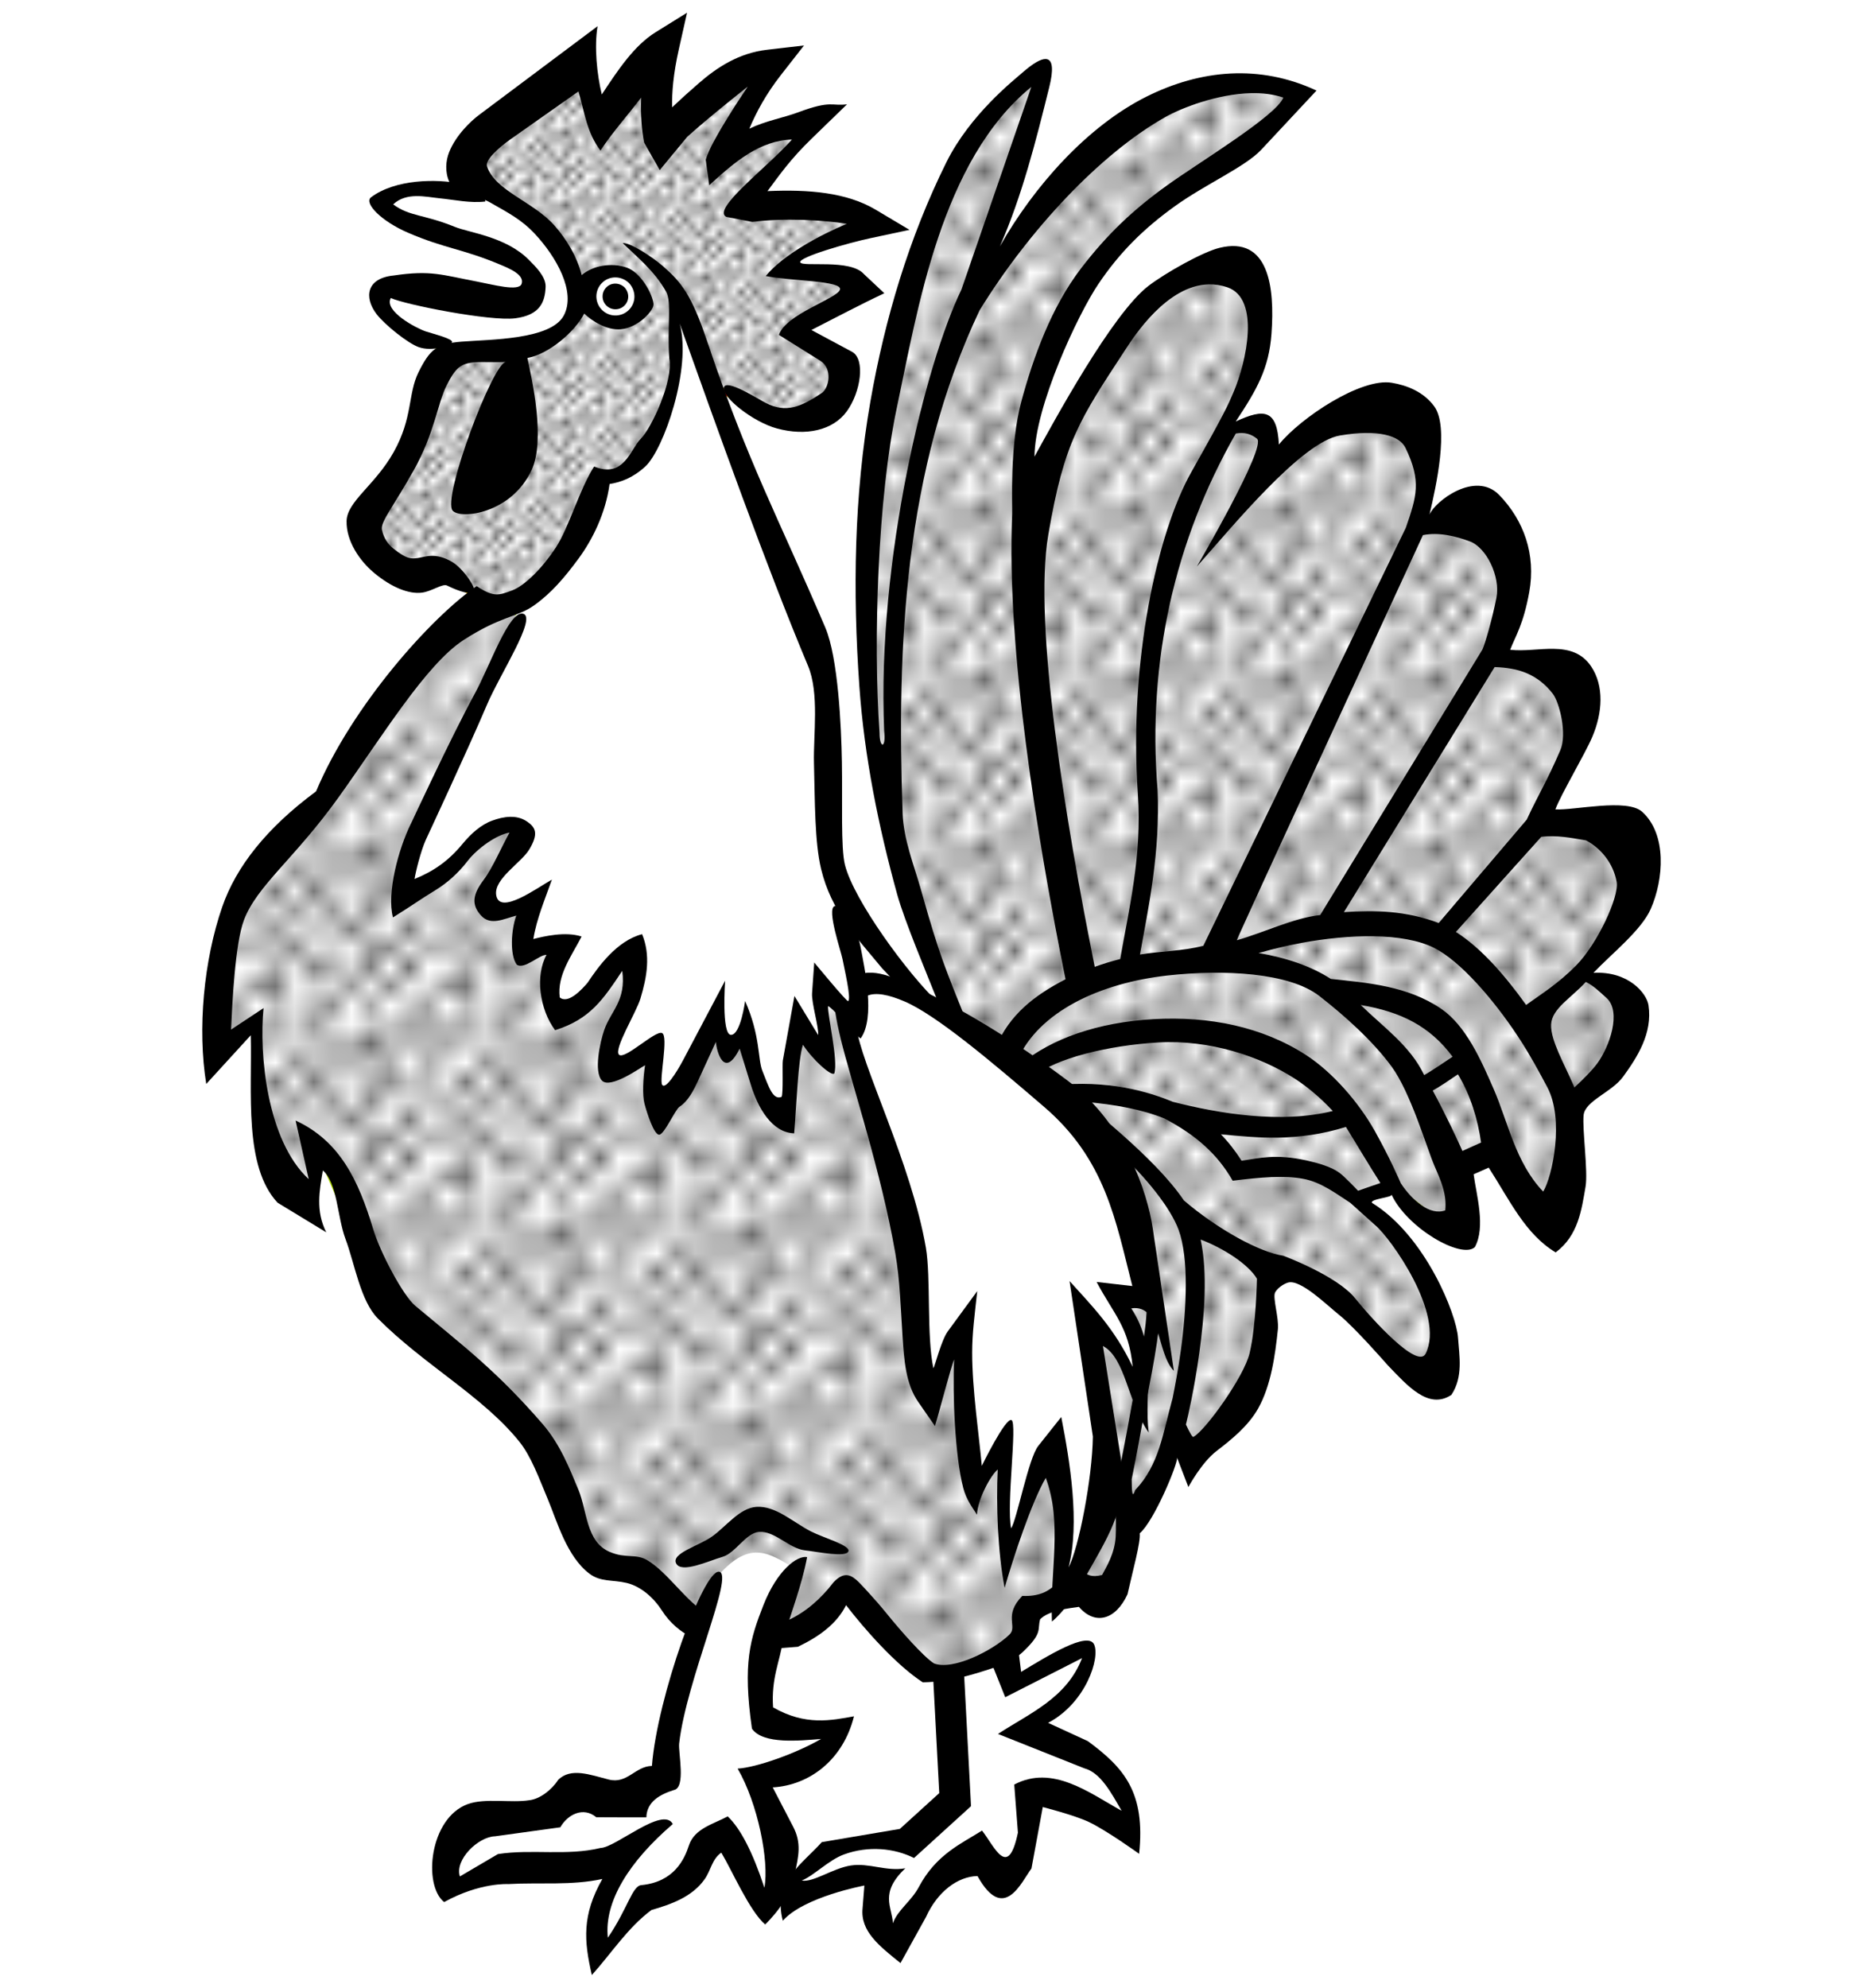
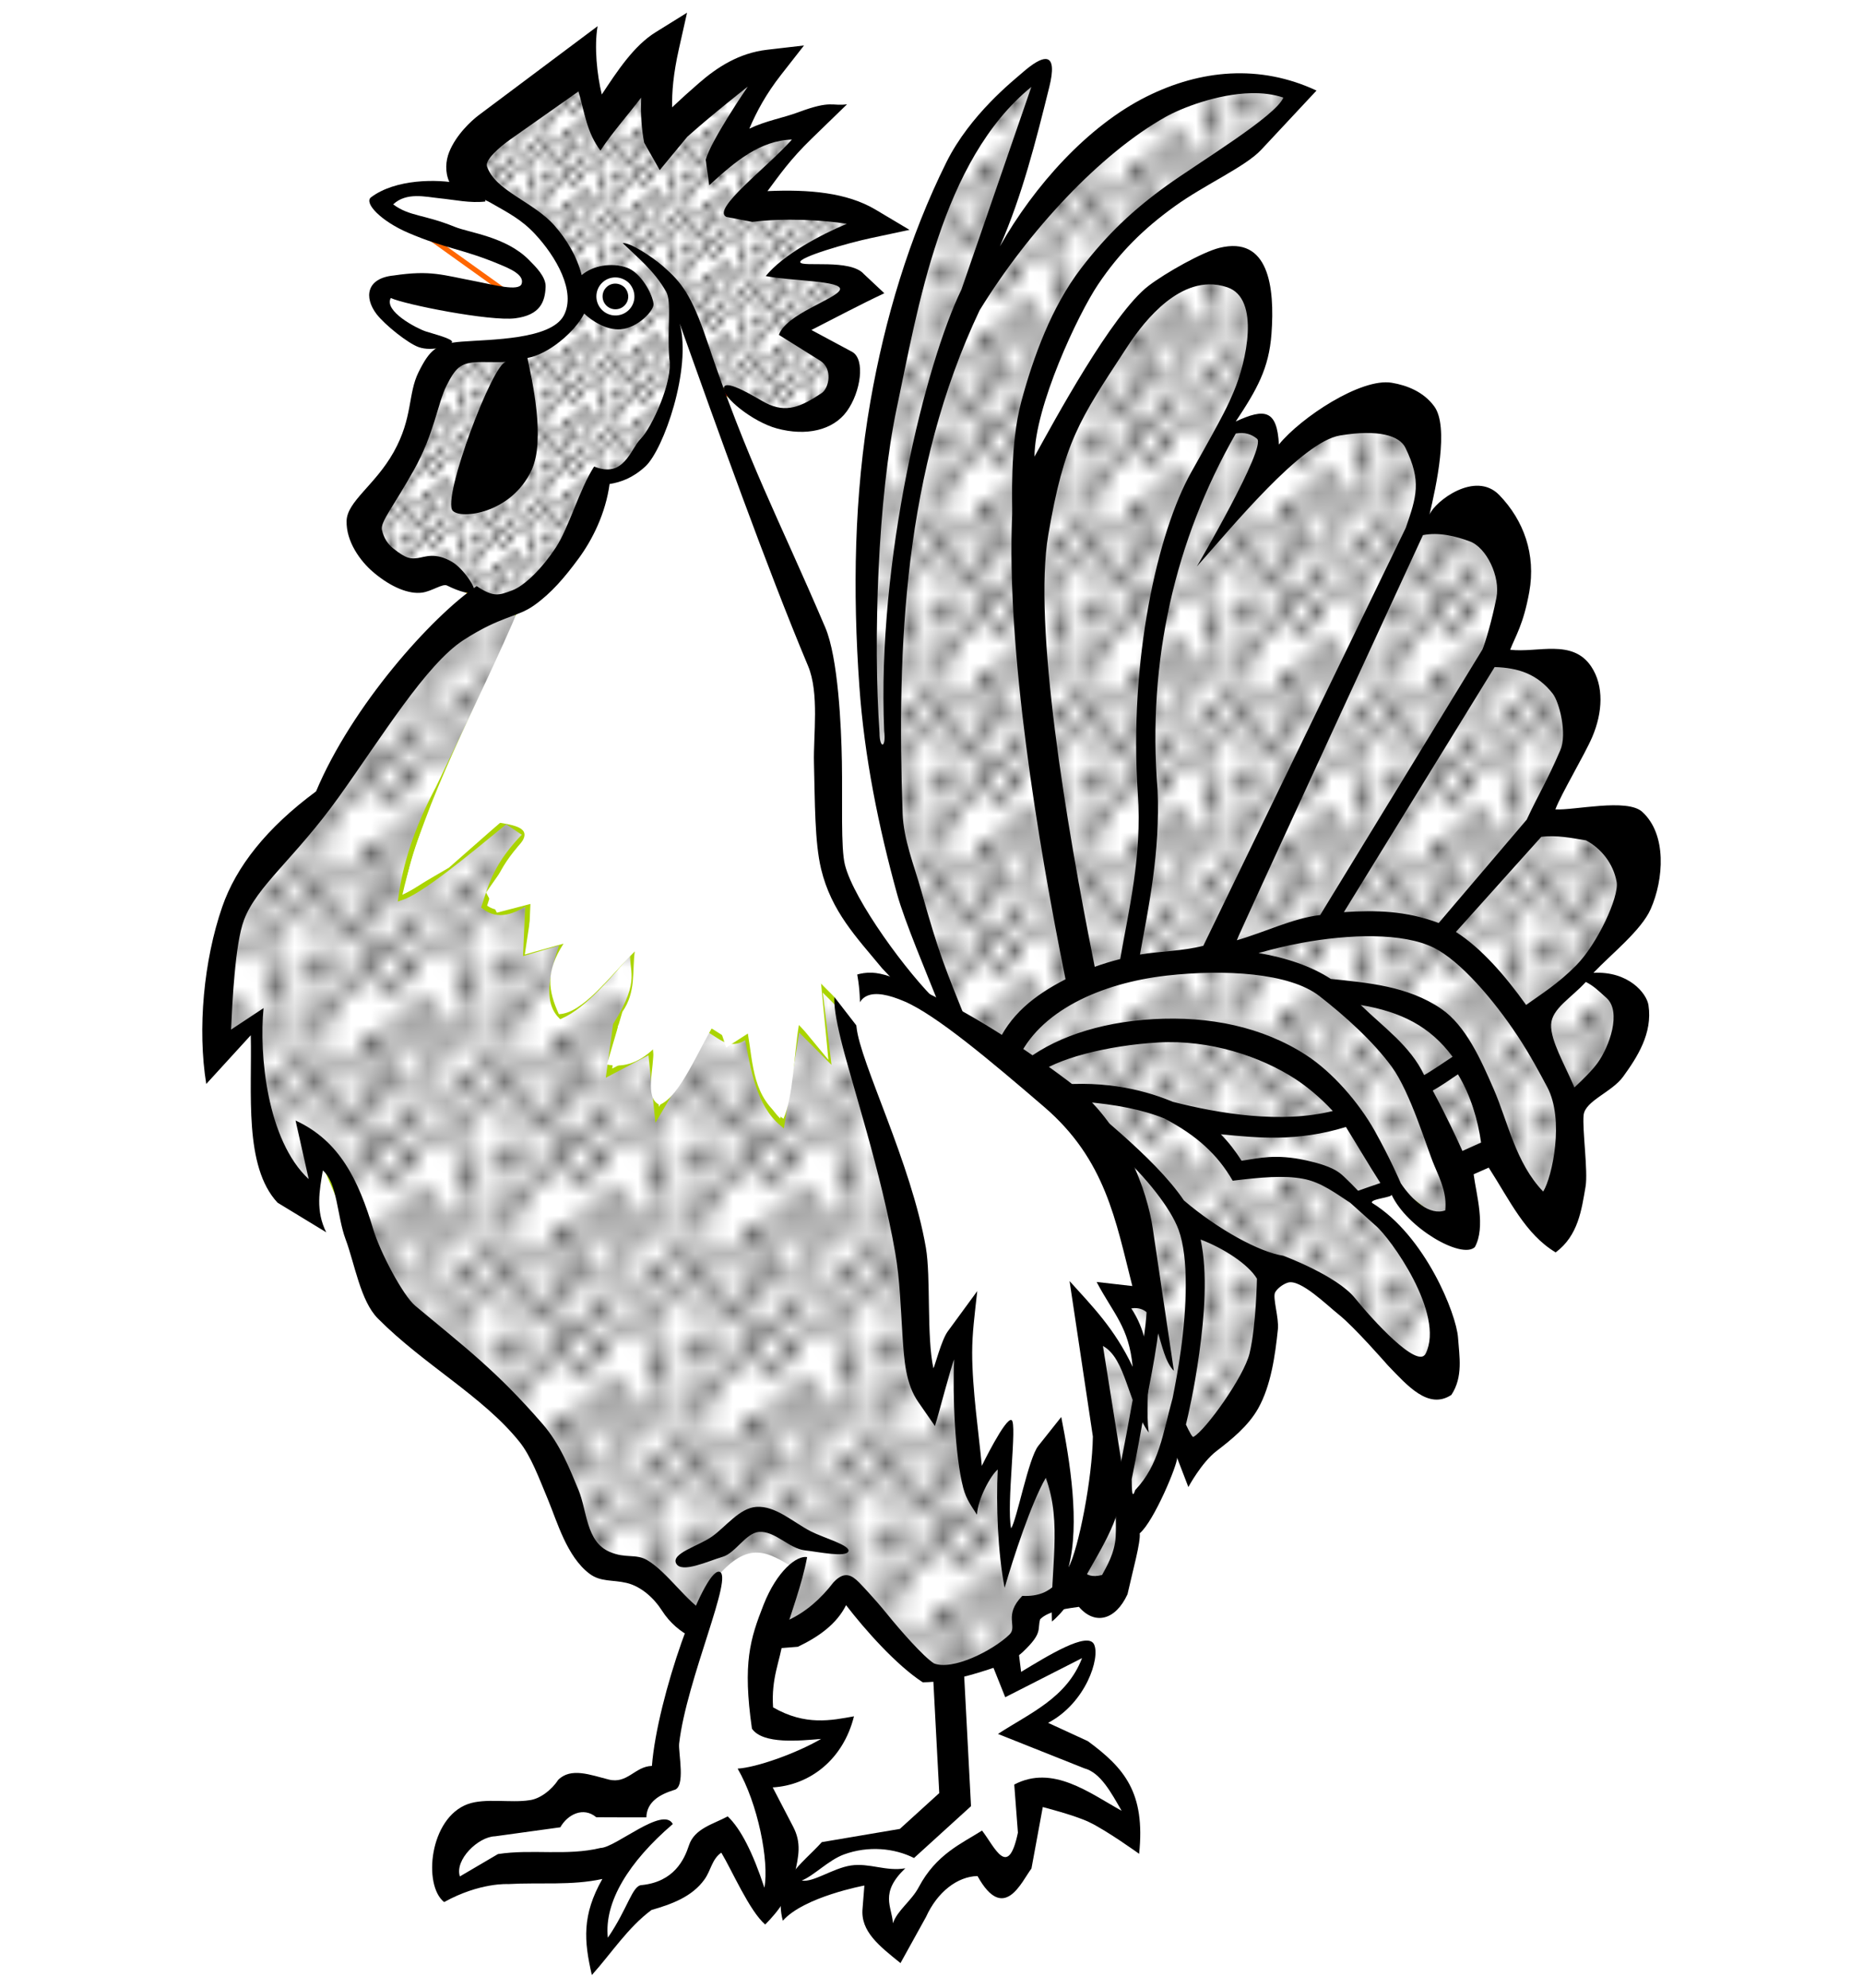
<svg xmlns="http://www.w3.org/2000/svg" xmlns:ns1="http://www.inkscape.org/namespaces/inkscape" xmlns:ns2="http://sodipodi.sourceforge.net/DTD/sodipodi-0.dtd" xmlns:xlink="http://www.w3.org/1999/xlink" width="30mm" height="32mm" viewBox="0 0 106.299 113.386" id="svg2" version="1.1" ns1:version="0.91 r13725" ns2:docname="Hahn2-lineart.svg">
  <title id="title4136">cock - lineart</title>
  <defs id="defs4">
    <pattern ns1:collect="always" xlink:href="#Polkadots-large" id="pattern6712" patternTransform="matrix(0.861,0,0,0.967,14.142,-1.937)" />
    <pattern ns1:collect="always" xlink:href="#Polkadots-large" id="pattern6616" patternTransform="matrix(0.4,0,0,0.413,7.998,2.819)" />
    <pattern ns1:collect="always" xlink:href="#Polkadots-large" id="pattern6520" patternTransform="matrix(1.088,0,0,1.088,7.998,2.819)" />
    <pattern ns1:stockid="Polka dots, large" id="Polkadots-large" patternTransform="translate(0,0) scale(10,10)" height="10" width="10" patternUnits="userSpaceOnUse" ns1:collect="always">
      <circle id="circle6210" r="0.45" cy="0.810" cx="2.567" style="fill:black;stroke:none" />
-       <circle id="circle6212" r="0.45" cy="2.33" cx="3.048" style="fill:black;stroke:none" />
      <circle id="circle6214" r="0.45" cy="2.415" cx="4.418" style="fill:black;stroke:none" />
      <circle id="circle6216" r="0.45" cy="3.029" cx="1.844" style="fill:black;stroke:none" />
      <circle id="circle6218" r="0.45" cy="1.363" cx="6.08" style="fill:black;stroke:none" />
      <circle id="circle6220" r="0.45" cy="4.413" cx="5.819" style="fill:black;stroke:none" />
      <circle id="circle6222" r="0.45" cy="4.048" cx="4.305" style="fill:black;stroke:none" />
      <circle id="circle6224" r="0.45" cy="3.045" cx="5.541" style="fill:black;stroke:none" />
      <circle id="circle6226" r="0.45" cy="5.527" cx="4.785" style="fill:black;stroke:none" />
      <circle id="circle6228" r="0.45" cy="5.184" cx="2.667" style="fill:black;stroke:none" />
      <circle id="circle6230" r="0.45" cy="1.448" cx="7.965" style="fill:black;stroke:none" />
      <circle id="circle6232" r="0.45" cy="5.049" cx="7.047" style="fill:black;stroke:none" />
-       <circle id="circle6234" r="0.45" cy="0.895" cx="4.340" style="fill:black;stroke:none" />
      <circle id="circle6236" r="0.45" cy="0.340" cx="7.125" style="fill:black;stroke:none" />
      <circle id="circle6238" r="0.45" cy="1.049" cx="9.553" style="fill:black;stroke:none" />
      <circle id="circle6240" r="0.45" cy="2.689" cx="7.006" style="fill:black;stroke:none" />
      <circle id="circle6242" r="0.45" cy="2.689" cx="8.909" style="fill:black;stroke:none" />
      <circle id="circle6244" r="0.45" cy="4.407" cx="9.315" style="fill:black;stroke:none" />
      <circle id="circle6246" r="0.45" cy="3.870" cx="7.820" style="fill:black;stroke:none" />
      <circle id="circle6248" r="0.45" cy="5.948" cx="8.270" style="fill:black;stroke:none" />
      <circle id="circle6250" r="0.45" cy="7.428" cx="7.973" style="fill:black;stroke:none" />
      <circle id="circle6252" r="0.45" cy="8.072" cx="9.342" style="fill:black;stroke:none" />
-       <circle id="circle6254" r="0.45" cy="9.315" cx="8.206" style="fill:black;stroke:none" />
      <circle id="circle6256" r="0.45" cy="9.475" cx="9.682" style="fill:black;stroke:none" />
      <circle id="circle6258" r="0.45" cy="6.186" cx="9.688" style="fill:black;stroke:none" />
      <circle id="circle6260" r="0.45" cy="6.296" cx="3.379" style="fill:black;stroke:none" />
      <circle id="circle6262" r="0.45" cy="8.204" cx="2.871" style="fill:black;stroke:none" />
      <circle id="circle6264" r="0.45" cy="8.719" cx="4.59" style="fill:black;stroke:none" />
      <circle id="circle6266" r="0.45" cy="9.671" cx="3.181" style="fill:black;stroke:none" />
      <circle id="circle6268" r="0.45" cy="7.315" cx="5.734" style="fill:black;stroke:none" />
      <circle id="circle6270" r="0.45" cy="6.513" cx="6.707" style="fill:black;stroke:none" />
      <circle id="circle6272" r="0.45" cy="9.670" cx="5.730" style="fill:black;stroke:none" />
      <circle id="circle6274" r="0.45" cy="8.373" cx="6.535" style="fill:black;stroke:none" />
      <circle id="circle6276" r="0.45" cy="7.154" cx="4.37" style="fill:black;stroke:none" />
-       <circle id="circle6278" r="0.45" cy="7.25" cx="0.622" style="fill:black;stroke:none" />
      <circle id="circle6280" r="0.45" cy="5.679" cx="0.831" style="fill:black;stroke:none" />
      <circle id="circle6282" r="0.45" cy="8.519" cx="1.257" style="fill:black;stroke:none" />
      <circle id="circle6284" r="0.45" cy="6.877" cx="1.989" style="fill:black;stroke:none" />
      <circle id="circle6286" r="0.45" cy="3.181" cx="0.374" style="fill:black;stroke:none" />
      <circle id="circle6288" r="0.45" cy="1.664" cx="1.166" style="fill:black;stroke:none" />
      <circle id="circle6290" r="0.45" cy="0.093" cx="1.151" style="fill:black;stroke:none" />
      <circle id="circle6292" r="0.45" cy="10.093" cx="1.151" style="fill:black;stroke:none" />
      <circle id="circle6294" r="0.45" cy="4.451" cx="1.302" style="fill:black;stroke:none" />
      <circle id="circle6296" r="0.45" cy="3.763" cx="3.047" style="fill:black;stroke:none" />
    </pattern>
  </defs>
  <ns2:namedview id="base" pagecolor="#ffffff" bordercolor="#666666" borderopacity="1.0" ns1:pageopacity="0.0" ns1:pageshadow="2" ns1:zoom="2" ns1:cx="-54.43928" ns1:cy="52.633694" ns1:document-units="mm" ns1:current-layer="layer1" showgrid="false" ns1:window-width="2560" ns1:window-height="1331" ns1:window-x="0" ns1:window-y="0" ns1:window-maximized="1" borderlayer="true" ns1:snap-global="false" fit-margin-top="1" fit-margin-right="1" fit-margin-bottom="1" fit-margin-left="1" showguides="false" />
  <g ns1:groupmode="layer" id="layer1" ns1:label="Ebene 3" transform="translate(-13.5,-0.401)">
    <path style="fill:#ffffff;fill-rule:evenodd;stroke:#ff9d00;stroke-width:0.291;stroke-linecap:butt;stroke-linejoin:miter;stroke-miterlimit:4;stroke-dasharray:none;stroke-opacity:1" d="m 67.483,95.772 0.177,7.336 -2.21,2.475 c -1.65,-0.538 -3.3,-0.283 -4.95,0.354 -1.015,0.84 -2.075,1.671 -1.945,2.74 1.738,-1.007 3.477,-1.497 5.215,-1.326 -0.765,1.973 0.025,2.91 0.619,3.977 1.098,-1.942 2.125,-3.907 4.596,-5.392 l 1.591,1.945 1.149,-1.326 c 0.455,-1.172 0.446,-2.576 0.442,-3.977 1.793,-0.141 3.809,1.054 5.834,2.298 0.744,-0.793 -0.416,-2.221 -0.972,-3.447 l -5.127,-2.386 2.21,-1.503 c 1.232,-1.09 1.83,-2.18 1.414,-3.27 l -4.508,2.121 -0.177,-1.768 z" id="path5029" ns1:connector-curvature="0" ns2:nodetypes="ccccccccccccccccccc" />
    <path style="color:#000000;font-style:normal;font-variant:normal;font-weight:normal;font-stretch:normal;font-size:medium;line-height:normal;font-family:sans-serif;text-indent:0;text-align:start;text-decoration:none;text-decoration-line:none;text-decoration-style:solid;text-decoration-color:#000000;letter-spacing:normal;word-spacing:normal;text-transform:none;direction:ltr;block-progression:tb;writing-mode:lr-tb;baseline-shift:baseline;text-anchor:start;white-space:normal;clip-rule:nonzero;display:inline;overflow:visible;visibility:visible;opacity:1;isolation:auto;mix-blend-mode:normal;color-interpolation:sRGB;color-interpolation-filters:linearRGB;solid-color:#000000;solid-opacity:1;fill:#000000;fill-opacity:1;fill-rule:evenodd;stroke:none;stroke-width:1.772;stroke-linecap:butt;stroke-linejoin:miter;stroke-miterlimit:4;stroke-dasharray:none;stroke-dashoffset:0;stroke-opacity:1;color-rendering:auto;image-rendering:auto;shape-rendering:auto;text-rendering:auto;enable-background:accumulate" d="m 71.763,95.77 -0.193,-1.543 -1.645,0.658 0.932,2.33 4.383,-2.232 c -0.878,2.285 -2.981,3.139 -4.799,4.326 l 4.922,1.959 c 0.934,0.251 1.523,1.366 2.135,2.424 -1.852,-1.024 -3.935,-2.649 -6.127,-1.496 l 0.209,2.744 c -0.563,2.699 -1.326,0.806 -2.047,-0.119 -1.16,0.737 -2.616,1.349 -3.609,3.224 -0.422,0.797 -1.215,1.314 -1.475,2.062 -0.057,-0.957 -0.777,-1.716 0.705,-3.135 -1.091,0.193 -2.057,-0.318 -3.102,-0.16 -1.036,0.157 -2.153,0.984 -2.806,0.86 0.691,-0.277 1.529,-1.165 2.401,-1.486 1.403,-0.516 2.894,-0.36 4.005,0.2 l 3.252,-2.957 -0.396,-7.545 -1.77,0.094 0.354,6.705 -2.248,2.043 -4.453,0.754 c -1.144,1.275 -2.806,2.267 -2.225,4.482 1.221,-1.373 4.654,-2.006 4.654,-2.006 l -0.104,1.309 c -0.126,1.308 0.957,2.141 2.164,3.115 l 1.457,-2.633 c 0.651,-1.434 1.8,-2.309 2.938,-2.332 1.511,2.724 2.513,0.314 3.078,-0.43 l 0.646,-3.506 c 0,0 1.78,0.455 2.607,0.842 1.032,0.483 2.891,1.826 2.891,1.826 0.365,-3.506 -0.855,-4.901 -2.928,-6.428 l -2.266,-1.043 c 2.153,-1.129 2.986,-3.718 2.622,-4.476 -0.364,-0.758 -2.635,0.646 -4.163,1.57 z" id="path5021" ns1:connector-curvature="0" ns2:nodetypes="cccccccccccsccscscccccccccccccccsccccc" />
    <path style="fill:#ffffff;fill-rule:evenodd;stroke:#aad400;stroke-width:0.291;stroke-linecap:butt;stroke-linejoin:miter;stroke-miterlimit:4;stroke-dasharray:none;stroke-opacity:1" d="m 51.927,17.46 c 0.594,3.663 -0.288,4.375 -0.53,6.364 -0.66,1.931 -1.514,3.64 -3.801,3.712 l -2.475,5.568 -6.541,3.27 -7.336,10.43 -5.038,6.452 -0.53,7.425 2.386,-1.856 c 0.035,4.222 0.319,7.003 1.061,8.397 l 1.945,2.121 0.53,-3.536 c 1.449,1.403 2.35,2.988 2.386,4.861 l 1.945,5.038 c 3.103,2.362 6.728,3.993 8.75,7.867 l 2.475,5.834 2.828,0.795 4.419,3.447 4.243,0.177 2.917,-2.652 4.419,4.508 2.563,-0.088 c 2.933,-0.864 4.313,-1.935 3.712,-3.27 2.835,-1.5 3.242,-0.918 4.596,-1.149 l 0.972,-3.977 2.74,-4.861 1.061,1.149 3.005,-3.801 c 1.001,-1.968 1.26,-4.491 1.326,-7.159 1.326,0.377 2.652,0.579 3.977,1.856 l 5.127,5.215 1.061,-2.563 -2.475,-5.834 -2.828,-2.386 2.21,-0.707 3.889,3.005 -0.265,-4.508 2.652,-0.354 2.74,4.596 c 0.681,-2.063 1.434,-3.408 0.972,-7.071 l 3.005,-3.094 -0.088,-3.712 -2.121,-1.061 c 2.37,-2.127 3.21,-4.445 3.712,-6.806 -2.003,-2.574 -4.007,-1.774 -6.01,-1.945 1.085,-2.244 2.595,-4.428 2.121,-6.894 -0.561,-2.66 -3.21,-1.84 -5.038,-2.386 1.379,-2.06 0.617,-4.807 0.354,-7.336 L 94.176,30.187 c 1.215,-3.496 0.419,-4.31 0.354,-6.099 -3.355,-1.7 -5.977,0.084 -8.397,2.828 l -0.53,-2.121 -2.121,0 1.945,-5.745 c 0.003,-3.024 -0.863,-3.616 -2.033,-3.359 -4.029,0.043 -4.534,2.649 -6.187,4.419 -3.062,3.43 -4.046,6.399 -5.038,9.369 -0.379,-0.954 -0.575,-2.427 0.442,-7.336 l 3.094,-6.187 c 2.135,-2.882 5.18,-5.037 8.485,-6.983 L 87.724,5.615 82.774,5.174 C 77.399,6.548 73.135,11.258 69.162,16.841 L 72.786,4.466 c -2.843,2.038 -4.15,4.269 -5.127,6.541 -2.492,4.557 -3.053,8.837 -3.977,13.17 L 62.71,38.231 c 0.76,6.392 1.867,12.161 3.801,16.44 l 1.414,4.066 -4.154,-3.712 c -1.704,-1.712 -2.715,-3.886 -3.005,-6.541 l 0,-9.369 z" id="path5025" ns1:connector-curvature="0" ns2:nodetypes="ccccccccccccccccccccccccccccccccccccccccccccccccccccccccccccccccccccccccc" />
    <path style="fill:url(#pattern6712);fill-opacity:1;fill-rule:evenodd;stroke:#aad400;stroke-width:0.291;stroke-linecap:butt;stroke-linejoin:miter;stroke-miterlimit:4;stroke-dasharray:none;stroke-opacity:1" d="m 67.875,58.331 c -2.516,-5.991 -3.573,-10.685 -4.625,-15.375 -0.625,-6.833 -0.417,-13.333 0.625,-19.5 0.249,-5.285 2.853,-10.373 5,-15.5 l 4,-3.75 c -0.186,3.984 -2.374,8.468 -3.75,12.75 l 7.125,-8.625 c 1.869,-1.235 3.561,-2.568 6.875,-3 1.608,-0.414 3.055,-0.026 4.5,0.375 -1.021,1.569 -2.629,2.747 -4.125,4 -3.29,1.477 -5.19,3.55 -7.375,5.5 -4.761,6.606 -3.743,10.115 -4.125,14.375 l 4.625,-8.875 4.125,-4.5 c 1.188,-0.622 2.363,-1.299 3.875,-0.625 0.947,1.946 0.683,3.2 0.5,4.5 l -1.75,4.75 2.125,-0.125 0.375,1.875 5.625,-3.375 c 1.675,-0.47 2.866,0.097 3.375,2.125 -0.084,1.956 -0.133,4.155 -0.375,5 1.624,-0.615 3.077,-0.957 3.875,-0.25 2.817,2.976 1.208,5.375 0.375,7.875 1.627,0.185 3.215,0.052 5,1.5 0.686,1.509 -0.396,2.765 -0.75,4.125 l -1.5,3.75 c 1.583,0.273 3.167,-0.626 4.75,1.125 1.063,1.247 0.651,2.284 0.625,3.375 l -3.25,4.375 c 1.383,-0.05 2.197,0.469 2.75,1.25 0.699,2.924 -0.492,3.012 -1,4.125 l -2.25,1.75 -0.75,7.375 -3.25,-4.5 -2.375,0.875 0.5,3.625 c -0.948,-0.103 -1.713,0.401 -3.125,-1.25 l -1.25,-1.375 -1.75,0.75 3.25,3.5 c 1.282,2.633 1.623,4.862 1.75,7 l -1.875,-0.75 -4.375,-4.25 -4.125,-1.875 c 0.238,3.321 -0.197,5.97 -1.125,8.125 l -3.25,3.125 -0.812,-1.188 -2.562,5.062 -1,3.875 -2.625,-0.625 2.125,-4.875 c 0.063,-3.086 -0.072,-6.337 -1,-10.25 1.125,0.35 2.25,2.433 2.875,3.938 0.426,-1.416 0.306,-2.512 -1.062,-5.312 0.761,-0.08 1.812,-0.375 1.812,-0.375 l -2.625,-8.375 z" id="path6620" ns1:connector-curvature="0" ns2:nodetypes="cccccccccccccccccccccccccccccccccccccccccccccccccccccccccc" />
    <path style="fill:url(#pattern6520);fill-opacity:1;fill-rule:evenodd;stroke:#aad400;stroke-width:0.291;stroke-linecap:butt;stroke-linejoin:miter;stroke-miterlimit:4;stroke-dasharray:none;stroke-opacity:1" d="m 42.748,34.368 -5.75,3.875 -5.125,7.875 -5.375,6.5 -0.875,8.125 2.5,-2 c -0.226,6.063 1.199,8.951 3.125,10.875 l 0.375,-3.75 3.375,7.875 9.125,8.625 3,7.312 3.375,0.562 2.5,3 5.75,0.625 3.25,-2.75 4.375,4.625 c 1.867,0.064 3.802,-0.246 6,-2 l -0.125,-1.875 1.688,-0.375 c 0.044,-2.792 0.497,-5.583 -0.438,-8.375 l -2.625,6.062 -0.125,-6.375 -1.625,2.688 -0.75,-9.125 -2,3.75 -1.625,-12.125 -3.125,-10 -1.375,-1.375 0.5,4.125 -1.75,-1.75 -0.875,5.5 c -1.331,-1.113 -1.639,-3.078 -2,-5 -1.003,0.762 -1.552,-0.069 -2.25,-0.375 l -2.875,4.875 -0.375,-3.625 -2.375,1.25 0.375,-2.75 c 1.667,-2.659 0.82,-3.055 1,-4.375 -1.375,1.583 -2.75,3.258 -4.125,3.875 -0.895,-0.896 -0.457,-2.533 0.125,-4.25 l -2.125,0.625 0.125,-2.875 c -0.833,0.503 -1.667,0.895 -2.5,0.25 0.402,-1.229 0.684,-2.413 2.375,-4.125 l -1.125,-0.75 c -2.426,1.991 -4.873,4.008 -6,4.375 0.249,-1.853 0.878,-3.897 2.125,-6.25 l 4.625,-9.625 z" id="path5039" ns1:connector-curvature="0" ns2:nodetypes="ccccccccccccccccccccccccccccccccccccccccccccccccc" />
    <path style="fill:#ffffff;fill-rule:evenodd;stroke:#ffcc00;stroke-width:0.291;stroke-linecap:butt;stroke-linejoin:miter;stroke-miterlimit:4;stroke-dasharray:none;stroke-opacity:1" d="m 39.11,20.553 c -1.481,3.465 -2.271,7.506 -5.038,9.899 0.556,1.745 1.42,2.875 2.917,2.74 1.444,-0.19 2.887,0.547 4.331,1.768 1.09,0.288 2.18,-0.549 3.27,-1.414 1.047,-1.816 2.708,-2.099 2.917,-6.01 0.74,-0.021 1.423,0.3 2.386,-1.061 1.38,-1.722 1.915,-3.612 2.121,-5.568 0.105,-1.267 -0.057,-2.534 -0.177,-3.801 l 2.21,5.127 c 1.417,0.786 2.582,2.247 4.861,2.386 1.328,-0.662 3.139,-0.704 2.917,-3.359 l -2.917,-1.856 4.154,-2.563 C 61.952,16.383 60.426,16.097 57.937,15.869 c 1.827,-1.678 3.653,-2.109 5.48,-2.917 -2.619,-1.306 -5.038,-1.207 -7.425,-0.884 1.355,-1.679 1.588,-1.675 4.066,-5.038 l -5.303,2.033 2.563,-5.303 -5.834,4.596 -0.53,-4.596 -3.359,3.27 -0.884,-2.917 -6.718,4.685 0.442,1.679 4.508,3.359 c 0.689,1.049 1.225,2.252 1.679,3.536 -0.741,2.514 -1.987,2.499 -3.182,2.74 z" id="path5031" ns1:connector-curvature="0" ns2:nodetypes="cccccccccccccccccccccccccccccc" />
    <path style="fill:url(#pattern6616);fill-opacity:1;fill-rule:evenodd;stroke:#ff0000;stroke-width:0.291;stroke-linecap:butt;stroke-linejoin:miter;stroke-miterlimit:4;stroke-dasharray:none;stroke-opacity:1" d="m 38.81,20.806 -2,5.687 -2.625,4.25 2.688,2.562 2,-0.375 2.812,2.125 2.75,-1.188 c 1.728,-1.55 2.43,-3.954 3.187,-6.312 0.854,0.405 1.708,-0.324 2.562,-0.875 0.744,-1.488 1.459,-3.02 1.875,-5 l -0.062,-4.75 2.187,5.75 1.5,0.312 2.5,1.562 2.625,-0.875 0.75,-2.75 -2.75,-1.688 4.375,-2.312 -2.625,-1 -2.625,-0.062 c 1.508,-1.498 3.517,-2.246 5.687,-2.75 -2.431,-0.709 -4.845,-1.541 -7.437,-1.125 l 4,-4.625 -5.5,1.687 2.875,-5 C 54.399,4.692 52.982,6.685 51.248,8.431 l 0,-5.187 -3.438,4.125 -1.562,-3.375 -6.375,5.687 2.375,2.187 c 1.541,0.5 2.49,1.593 3.375,2.75 l 0.812,3.187 c -0.228,0.672 -0.749,2 -2.437,2.438 z" id="path6524" ns1:connector-curvature="0" ns2:nodetypes="ccccccccccccccccccccccccccccccccccc" />
    <path style="color:#000000;font-style:normal;font-variant:normal;font-weight:normal;font-stretch:normal;font-size:medium;line-height:normal;font-family:sans-serif;text-indent:0;text-align:start;text-decoration:none;text-decoration-line:none;text-decoration-style:solid;text-decoration-color:#000000;letter-spacing:normal;word-spacing:normal;text-transform:none;direction:ltr;block-progression:tb;writing-mode:lr-tb;baseline-shift:baseline;text-anchor:start;white-space:normal;clip-rule:nonzero;display:inline;overflow:visible;visibility:visible;opacity:1;isolation:auto;mix-blend-mode:normal;color-interpolation:sRGB;color-interpolation-filters:linearRGB;solid-color:#000000;solid-opacity:1;fill:#000000;fill-opacity:1;fill-rule:evenodd;stroke:none;stroke-width:1.772;stroke-linecap:butt;stroke-linejoin:miter;stroke-miterlimit:4;stroke-dasharray:none;stroke-dashoffset:0;stroke-opacity:1;color-rendering:auto;image-rendering:auto;shape-rendering:auto;text-rendering:auto;enable-background:accumulate" d="m 63.013,55.887 c -0.621,0.038 -1.155,0.264 -1.531,0.596 -0.376,0.332 -0.612,0.717 -0.004,3.211 0.608,2.494 2.298,7.534 3.104,12.176 0.27,1.557 0.313,3.198 0.41,4.672 0.097,1.474 0.183,2.795 0.902,3.832 l 0.951,1.371 c 0.21,-0.651 0.907,-3.366 1.099,-3.799 -0.102,1.952 0.044,5.516 0.516,7.326 0.177,0.678 0.495,1.073 0.783,1.529 0.052,-0.91 0.786,-2.246 1.186,-2.578 -0.099,2.009 9.9e-4,4.734 0.393,6.75 0.502,-1.727 1.513,-4.827 2.348,-6.272 0.961,2.611 0.232,5.27 0.351,8.196 0.609,-0.498 1.305,-1.446 1.81,-2.364 1.073,-1.952 2.257,-3.632 2.28,-5.96 l -1.181,-7.396 c 1.314,0.715 1.409,3.25 2.614,4.94 -0.298,-2.264 0.553,-4.759 -0.997,-7.083 1.733,-0.262 1.445,2.581 2.433,3.562 L 79.271,70.453 C 78.972,68.439 77.694,64.496 74.404,62.034 71.154,59.603 68.229,57.811 65.054,56.411 64.298,56.077 63.631,55.85 63.013,55.887 Z m 2.1,1.639 c 1.823,0.788 4.903,3.386 7.963,6.014 3.505,3.009 4.077,6.47 5.033,10.22 l -2.038,-0.233 c 0.974,1.842 1.843,2.564 2.057,4.841 -1.038,-2.197 -2.336,-3.488 -3.601,-4.893 l 1.33,8.867 c -0.03,2.37 -0.811,6.394 -1.389,7.468 0.662,-2.507 0.077,-6.074 -0.415,-8.581 l -1.311,1.65 c -0.563,0.709 -1.215,4.194 -1.55,4.704 -0.28,-1.377 0.364,-5.998 0.025,-6.176 -0.339,-0.179 -1.697,2.61 -1.697,2.61 -0.155,-1.716 -0.553,-4.382 -0.55,-6.469 0.002,-1.113 0.135,-2.086 0.29,-3.5 l -1.682,2.298 c -0.367,0.502 -0.734,1.979 -0.82,2.104 C 66.363,76.635 66.62,73.262 66.328,71.567 65.494,66.728 62.572,61.003 62.371,58.984 c -0.201,-2.019 0.919,-2.245 2.742,-1.457 z" id="path4328" ns1:connector-curvature="0" ns2:nodetypes="ssssssccscccccscccccsssssscccccccsczcscscsss" />
    <path style="fill:#ffffff;fill-rule:evenodd;stroke:none;stroke-width:0.291;stroke-linecap:butt;stroke-linejoin:miter;stroke-miterlimit:4;stroke-dasharray:none;stroke-opacity:1" d="m 47.596,27.536 c -0.925,2.204 -0.536,3.656 -4.508,7.601 -2.344,5.564 -5.332,10.639 -6.629,16.308 l 2.652,-1.547 2.917,-2.563 c 0.989,0.164 1.918,0.354 1.061,1.326 l -1.856,2.652 0.619,1.149 2.033,-0.53 -0.442,2.917 2.21,-0.619 c -1.027,1.599 -0.887,2.658 -0.265,4.022 1.355,-0.047 2.867,-2.119 4.331,-3.58 -0.157,1.149 0.085,2.298 -0.707,3.447 l -0.884,3.005 c 0.833,0.165 1.701,0.008 2.652,-0.884 0.053,1.118 -0.536,2.796 0.354,3.182 1.185,-0.481 2.19,-3.121 3.27,-4.861 l 0.53,1.591 1.237,-0.795 c 0.303,1.764 0.274,3.657 2.033,4.861 0.559,-1.269 0.589,-3.594 0.884,-5.392 l 1.679,2.033 -0.442,-4.596 2.121,2.74 c 0.523,-2.837 -0.803,-5.488 -1.326,-8.22 l -0.707,-12.286 -8.397,-21.655 0,3.977 c -0.151,1.882 -0.71,3.356 -1.326,4.773 -0.654,1.529 -1.734,2.064 -3.094,1.945 z" id="path6522" ns1:connector-curvature="0" ns2:nodetypes="ccccccccccccccccccccccccccccccc" />
    <path style="color:#000000;font-style:normal;font-variant:normal;font-weight:normal;font-stretch:normal;font-size:medium;line-height:normal;font-family:sans-serif;text-indent:0;text-align:start;text-decoration:none;text-decoration-line:none;text-decoration-style:solid;text-decoration-color:#000000;letter-spacing:normal;word-spacing:normal;text-transform:none;direction:ltr;block-progression:tb;writing-mode:lr-tb;baseline-shift:baseline;text-anchor:start;white-space:normal;clip-rule:nonzero;display:inline;overflow:visible;visibility:visible;opacity:1;isolation:auto;mix-blend-mode:normal;color-interpolation:sRGB;color-interpolation-filters:linearRGB;solid-color:#000000;solid-opacity:1;fill:#000000;fill-opacity:1;fill-rule:evenodd;stroke:none;stroke-width:2.126;stroke-linecap:butt;stroke-linejoin:miter;stroke-miterlimit:4;stroke-dasharray:none;stroke-dashoffset:0;stroke-opacity:1;color-rendering:auto;image-rendering:auto;shape-rendering:auto;text-rendering:auto;enable-background:accumulate" d="M 73.162,3.766 C 72.892,3.76 72.453,3.999 71.789,4.585 71.349,4.973 68.853,6.935 67.503,9.649 65.37,13.94 63.985,18.605 63.166,23.286 c -0.939,5.369 -1.014,10.874 -0.633,16.258 0.285,4.035 1.093,8.016 2.158,11.875 0.414,1.498 1.688,4.526 2.352,6.189 -1.749,-1.654 -4.823,-5.849 -5.332,-7.871 -0.244,-0.969 -0.136,-3.606 -0.174,-5.871 -0.034,-2.022 -0.216,-5.954 -0.949,-7.672 -2.697,-6.32 -4.414,-9.39 -6.77,-16.42 l 0.021,0.066 c -0.887,-2.639 -1.471,-3.342 -2.494,-4.24 -0.626,-0.55 -1.898,-1.375 -2.316,-1.332 0.814,0.787 1.806,1.577 2.48,2.773 0.325,0.577 0.054,2.09 0.178,3.805 0.243,1.288 -1.021,3.982 -1.623,4.58 -0.602,0.598 -0.946,2.281 -2.664,1.588 -0.844,1.307 -1.431,3.472 -2.186,4.621 -0.754,1.149 -1.753,2.171 -2.506,2.451 -0.753,0.28 -1.055,0.387 -2.012,-0.252 -2.582,1.767 -7.106,6.814 -9.162,11.709 -2.834,2.096 -4.564,4.303 -5.355,6.59 -1.055,3.05 -1.42,6.964 -0.91,10.1 l 2.539,-2.779 c 0.078,3.281 -0.403,7.481 1.529,9.551 l 2.777,1.689 c -0.615,-1.231 -0.388,-2.377 -0.193,-3.527 0.838,0.713 0.809,2.619 1.294,3.914 0.524,1.399 0.848,3.526 1.843,4.528 2.64,2.657 5.993,4.435 8.08,7.035 0.658,0.82 1.094,2.017 1.623,3.285 0.529,1.268 1.08,3.266 2.373,4.24 0.638,0.481 1.308,0.335 2.119,0.526 0.811,0.191 1.554,0.852 2.009,1.566 1.847,2.898 6.023,2.183 7.765,2.076 1.202,-0.576 2.21,-1.299 2.748,-2.373 1.082,1.405 2.859,3.413 4.375,4.4 0.845,-0.009 1.861,-0.161 2.9,-0.469 1.191,-0.352 2.181,-0.665 2.82,-1.271 1.152,-1.093 0.807,-1.269 0.979,-1.857 0.504,-0.515 1.703,-0.63 2.211,-0.707 0.911,1.061 2.09,0.765 2.773,-0.719 0.309,-1.379 0.756,-2.975 0.697,-3.475 0.821,-0.696 2.167,-3.941 2.133,-4.312 l 0.643,1.672 c 0,0 0.748,-1.395 1.6,-2.049 0.852,-0.654 1.821,-1.432 2.387,-2.443 0.728,-1.301 0.967,-3.023 1.121,-4.51 0.067,-0.647 -0.311,-1.804 -0.158,-2.1 0.109,-0.21 0.437,-0.473 0.734,-0.561 0.714,-0.211 2.228,1.293 2.902,1.828 0.878,0.696 2.768,2.861 2.768,2.861 l 0.018,0.02 0.018,0.02 c 1.107,1.147 2.305,2.542 3.617,1.678 0.682,-1.031 0.453,-2.212 0.379,-3.268 -0.094,-1.346 -1.868,-5.815 -4.902,-7.684 -0.159,-0.231 1.227,-0.311 1.105,-0.482 0.884,1.918 4.005,3.71 4.756,3.004 0.635,-1.149 0.083,-2.996 -0.068,-4.154 l 0.861,-0.381 c 1.196,1.856 2.085,3.799 3.82,4.836 1.289,-0.959 1.477,-2.427 1.705,-3.75 0.15,-0.871 -0.193,-3.26 -0.111,-4.078 0.082,-0.818 1.614,-1.308 2.258,-2.199 0.786,-1.087 1.689,-2.461 1.443,-4.074 -0.103,-0.679 -1.139,-1.953 -3.141,-1.846 1.029,-1.08 2.732,-2.424 3.268,-3.639 0.747,-1.695 0.934,-4.259 -0.486,-5.547 -0.864,-0.783 -3.872,-0.075 -4.953,-0.137 0.326,-0.874 1.67,-3.119 2.1,-4.121 0.602,-1.406 0.679,-2.925 -0.053,-4.025 -1.07,-1.609 -3.081,-0.769 -4.627,-0.961 0.309,-0.792 0.754,-1.438 1.09,-3.293 0.387,-2.141 -0.312,-4.084 -1.709,-5.529 -1.372,-1.419 -3.676,0.357 -3.984,1.115 0.38,-1.617 1.131,-5.009 0.27,-6.178 -0.609,-0.827 -1.545,-1.197 -2.424,-1.344 -1.751,-0.293 -5.189,1.986 -6.438,3.523 -0.106,-1.989 -0.808,-2.081 -2.463,-1.314 1.208,-1.822 1.893,-3.021 2.039,-4.998 0.199,-2.695 -0.166,-5.593 -2.963,-4.908 -0.961,0.235 -3.07,1.419 -4.049,2.166 -2.089,1.594 -5.44,7.811 -6.51,9.744 0.016,-2.859 2.472,-8.102 3.633,-9.828 1.233,-1.834 2.598,-3.174 4.354,-4.441 1.756,-1.267 4.034,-2.255 4.949,-3.234 L 88.617,5.567 C 85.383,4.058 82.018,4.369 78.933,5.905 75.548,7.59 72.5,11.017 70.552,14.452 71.813,11.579 72.601,8.471 73.373,5.354 73.593,4.465 73.611,3.776 73.162,3.766 Z M 72.347,5.358 68.355,16.925 c -2.032,4.166 -4.826,15.398 -4.406,25.16 0.122,1.02 -0.261,1.039 -0.264,0.121 C 63.313,36.943 63.583,28.793 64.666,23.684 65.867,18.016 67.201,9.55 72.347,5.358 Z M 84.882,5.716 c 0.643,-0.015 1.273,0.057 1.844,0.252 -0.428,1.06 -4.823,3.698 -6.684,5.041 -1.869,1.349 -3.357,2.737 -4.865,4.707 -1.678,2.191 -2.713,5.043 -3.396,7.564 -0.687,2.534 -0.506,5.916 -0.529,6.453 -0.337,7.748 1.453,18.638 3.045,26.527 -1.805,0.935 -3.189,2.021 -3.969,3.85 l 1.211,0.805 c 1.199,-2.814 4.746,-4.439 8.541,-4.865 3.28,-0.368 6.995,-0.164 8.703,1.168 1.454,1.133 3.052,2.563 4.127,4.033 1.072,1.466 2.008,4.649 2.416,5.6 0.408,0.951 0.73,1.662 0.638,2.593 -0.88,0.318 -1.895,-0.575 -2.537,-1.547 -0.025,-0.059 -0.605,-1.417 -1.496,-3.004 -0.911,-1.621 -2.409,-3.335 -3.893,-4.299 -2.508,-1.629 -5.554,-2.24 -8.723,-2.059 -3.169,0.181 -5.829,1.115 -7.566,2.562 l 0.789,0.674 c 1.18,-0.983 4.16,-1.74 7.064,-1.906 2.904,-0.166 5.801,0.78 7.814,2.088 0.581,0.378 1.392,1.017 2.129,1.822 -2.944,0.731 -6.448,0.16 -9.129,-0.525 -0.023,-0.009 -0.044,-0.02 -0.066,-0.029 -1.812,-0.737 -4.192,-1.259 -7.24,-0.854 l 0.941,0.933 c 0.417,0.59 1.189,2.272 2.112,4.1 1.239,2.454 2.718,5.328 2.771,7.23 0.044,1.567 -0.573,4.288 -0.957,6.455 -0.298,1.68 -0.548,2.848 -0.727,3.849 -0.179,1.001 -0.039,2.13 -0.091,3.116 -0.051,0.961 -0.54,1.747 -0.775,2.191 -1.196,0.317 -1.17,-0.711 -1.689,-0.541 -0.66,0.457 -0.946,1.831 -2.865,1.734 -1.094,1.117 -0.25,1.748 -0.734,2.207 -0.967,0.936 -3.269,2.067 -4.307,1.643 -0.595,-0.377 -1.915,-1.877 -2.672,-2.814 -0.757,-0.937 -1.609,-1.812 -1.609,-1.812 -0.394,-0.384 -0.808,-0.681 -1.447,0 -0.737,0.959 -1.586,1.695 -2.572,2.154 -1.571,0.09 -2.456,0.891 -4.627,-0.348 -1.197,-0.683 -2.257,-2.367 -3.426,-3.064 -0.657,-0.392 -1.23,-0.079 -2.152,-0.477 -1.352,-0.584 -1.28,-2.339 -1.777,-3.533 -0.498,-1.194 -1.037,-2.595 -2.043,-3.756 -2.624,-3.029 -4.433,-4.379 -7.271,-6.748 -0.689,-0.575 -1.996,-3.025 -2.402,-4.379 -0.823,-2.743 -1.893,-5.026 -4.426,-6.188 l 0.75,3.344 C 28.723,65.445 28.277,60.518 28.539,57.905 l -1.855,1.227 c 0.068,-1.47 0.219,-4.874 0.736,-6.25 0.731,-1.946 2.905,-3.521 5.393,-6.992 2.488,-3.471 4.998,-7.598 7.141,-8.982 2.143,-1.384 3.043,-1.28 4.023,-1.977 0.98,-0.696 1.741,-1.59 2.533,-2.666 0.792,-1.076 1.544,-2.577 1.771,-4.254 0.631,-0.102 1.312,-0.336 2.035,-0.996 1.048,-0.957 2.661,-5.6 1.967,-8.154 2.116,5.928 4.97,13.926 7.32,19.52 0.655,1.559 0.3,3.952 0.34,5.539 0.057,2.241 0.039,4.52 0.408,6.053 0.585,2.425 2.021,3.894 3.484,5.666 2.115,2.264 2.926,2.626 5.021,3.545 -1.474,-3.675 -1.74,-4.231 -2.805,-8.018 -0.402,-1.43 -0.996,-2.865 -1.049,-4.369 -0.332,-9.489 0.058,-19.554 4.393,-28.697 C 72.207,13.533 76.269,9.173 80.001,7.073 80.902,6.566 82.952,5.76 84.882,5.716 Z M 82.48,16.622 c 0.343,-0.006 0.696,0.045 1.059,0.17 1.876,0.647 1.085,4.244 0.348,5.969 -0.309,0.724 -0.459,1.109 -2.404,4.553 -1.945,3.444 -3.58,10.802 -3.059,18.377 0.245,3.567 -0.526,6.617 -1.006,9.416 -0.496,0.125 -0.98,0.274 -1.455,0.443 -1.65,-8.222 -3.52,-19.533 -2.65,-24.639 0.907,-5.323 1.78,-6.561 4.381,-10.539 0.523,-0.8 2.388,-3.705 4.787,-3.75 z m 11.211,9.322 c 0.929,1.896 0.632,2.808 0.021,4.564 l -11.553,23.844 c -1.206,0.306 -2.474,0.311 -3.615,0.498 0.486,-2.692 1.162,-5.834 1.004,-9.395 -0.14,-3.146 3.28e-4,-0.006 0,-0.01 -3.35e-4,-0.003 0.556,6.897 -0.002,-0.01 -0.591,-7.322 0.996,-14.236 4.465,-20.303 0.49,-0.091 0.887,0.027 1.213,0.297 0.564,0.466 -3.436,7.289 -3.436,7.289 2.028,-2.269 5.976,-7.114 8.172,-7.477 2.196,-0.362 3.392,0.01 3.731,0.701 z m 3.686,5.344 c 0.938,0.352 1.744,2.008 1.506,3.211 -0.255,1.29 -0.638,2.586 -0.799,2.953 l -9.256,15.145 c -1.563,0.18 -3.204,0.999 -4.758,1.439 -0.061,0.02 10.621,-23.111 10.621,-23.111 0.913,-0.18 1.877,0.06 2.686,0.363 z m 1.404,7.164 c 1.325,0.041 2.425,0.376 3.318,1.52 0.374,0.478 0.832,2.292 0.43,3.223 -0.796,1.841 -1.145,2.315 -1.918,3.961 l -5.021,5.896 c -1.891,-0.709 -3.59,-0.735 -5.41,-0.621 z m 5.215,9.887 c 0.875,0.462 1.556,1.326 1.746,2.363 0.156,0.853 -1.103,3.551 -2.311,4.771 -1.037,1.049 -2.004,1.642 -2.854,2.252 -1.174,-1.644 -2.536,-3.226 -4.006,-4.164 l 4.871,-5.424 c 0.854,-0.116 1.769,0.07 2.553,0.201 z m -12.105,5.469 c 1.331,0.022 2.545,0.218 3.428,0.658 1.498,0.748 3.392,2.937 4.785,5.045 0.696,1.054 1.254,2.103 1.678,2.898 0.993,1.864 0.287,5.117 -0.23,5.963 -1.588,-1.661 -1.988,-3.927 -2.834,-5.869 -0.718,-1.649 -1.58,-3.597 -2.984,-4.557 -1.913,-1.307 -4.209,-1.484 -6.299,-1.705 -1.112,-0.723 -2.541,-1.209 -4.125,-1.477 0.75,-0.208 1.562,-0.413 2.455,-0.578 1.349,-0.25 2.796,-0.401 4.127,-0.379 z m 12.094,2.605 c 0.45,0.23 0.711,0.492 1.186,0.92 0.868,0.795 0.149,2.782 -0.514,3.699 -0.309,0.427 -0.842,0.953 -1.324,1.4 -0.551,-1.306 -1.365,-2.667 -1.33,-3.584 0.035,-0.917 1.166,-1.531 1.982,-2.436 z m -12.844,1.316 c 2.303,0.387 3.955,1.217 5.24,2.951 -0.418,0.278 -1.266,0.856 -1.621,1.047 -0.795,-1.677 -2.328,-2.732 -3.619,-3.998 z m 5.547,3.953 c 0.729,1.204 1.133,2.589 1.32,3.893 l -1.064,0.479 c -0.252,-0.564 -0.917,-2.006 -1.695,-3.445 0.386,-0.206 1.037,-0.654 1.439,-0.926 z m -21.393,1.564 c 1.839,0.15 3.389,0.446 4.656,0.961 1.839,0.971 3.017,2.045 3.885,3.545 1.6,-0.2 2.933,-0.309 4,-0.113 1.061,0.186 1.947,0.889 2.711,1.375 l 1.43,1.285 c 0.842,0.694 3.987,5.058 2.869,7.316 -0.453,0.914 -3.047,-1.943 -4.039,-3.172 -1.036,-1.284 -4.088,-2.412 -4.088,-2.412 -1.346,-0.201 -3.724,-1.495 -5.668,-3.154 -0.864,-1.28 -2.221,-2.589 -3.498,-3.73 -0.844,-0.754 -1.651,-1.417 -2.258,-1.9 z m 15.002,1.441 c 0.65,1.045 1.283,2.135 1.967,3.197 -0.325,0.104 -0.854,0.294 -1.275,0.441 -0.249,-0.262 -0.52,-0.536 -0.807,-0.807 -0.291,-0.275 -0.698,-0.606 -2.146,-0.924 -1.759,-0.386 -2.67,-0.131 -3.695,0.02 -0.351,-0.561 -0.746,-1.063 -1.182,-1.512 2.106,0.206 4.337,0.444 7.139,-0.416 z m -15.104,-0.537 c 0.197,0.17 1.853,1.732 2.057,1.914 1.676,1.498 3.059,3.288 3.498,4.486 0.591,1.614 0.46,4.48 0.127,6.885 -0.145,1.046 -0.316,1.97 -0.469,2.723 -0.569,2.039 -0.758,3.791 -2.133,5.24 -0.181,0.554 -0.194,0.017 -0.201,-0.621 0.046,-0.228 0.313,-1.525 0.672,-3.549 0.389,-2.192 0.99,-4.753 0.941,-6.5 -0.064,-2.279 -1.366,-5.278 -2.629,-7.779 -0.273,-0.541 -1.604,-2.322 -1.863,-2.799 z m 6.811,6.957 c 1.314,0.498 2.717,1.404 3.215,2.234 0,0 -0.043,2.67 -0.42,4.254 -0.32,1.346 -2.527,4.405 -3.191,4.76 -0.052,0.093 -0.24,-0.263 -0.441,-0.695 0.118,-0.489 0.472,-1.985 0.762,-4.078 0.293,-2.115 0.488,-4.553 0.076,-6.475 z" id="path4239" ns1:connector-curvature="0" ns2:nodetypes="sssssscsssccscscscssccscccccssssssscccssccccccsssccsccccsccccccscsscsscsscsscssccssscssscscssccccscscsssscccssssccsssccsscccccssscscccccscccsssssssccccssssscscsssccsscssccsssccsccscccssscscssssccccscsscccccscccccsssscsscssscsscccccccccccccccccssccsccccsscccccsscccssscccsccscc" />
    <path style="fill:#ffffff;fill-rule:evenodd;stroke:none;stroke-width:0.291;stroke-linecap:butt;stroke-linejoin:miter;stroke-miterlimit:4;stroke-dasharray:none;stroke-opacity:1" d="m 54.313,90.468 c -1.961,4.353 -3.215,8.281 -2.828,11.225 l -3.005,1.326 c -1.921,-0.614 -3.172,-0.057 -4.154,0.972 -2.488,-0.507 -3.574,0.154 -4.685,0.795 l -0.53,3.27 3.889,-1.061 5.922,-0.442 c -0.978,1.907 -2.213,3.9 -1.149,5.127 0.5,-0.352 1.1,-0.935 2.298,-2.917 1.687,-0.159 3.287,-0.84 4.508,-3.801 l 2.475,4.331 1.237,-3.624 -1.679,-3.889 c 2.247,-0.316 4.11,-1.016 4.95,-2.74 -2.298,0.436 -3.448,-0.046 -4.596,-0.53 -0.639,-2.887 0.666,-5.775 1.856,-8.662 -1.491,-0.879 -2.593,-1.678 -4.508,0.619 z" id="path5027" ns1:connector-curvature="0" ns2:nodetypes="cccccccccccccccccc" />
-     <path style="fill:#ffffff;fill-rule:evenodd;stroke:#ff6600;stroke-width:0.291;stroke-linecap:butt;stroke-linejoin:miter;stroke-miterlimit:4;stroke-dasharray:none;stroke-opacity:1" d="m 43.176,17.636 -7.999,-0.84 0.177,1.282 c 0.752,0.797 2.009,1.739 4.198,2.254 l 4.287,-0.221 c 0.903,-0.31 1.778,-0.815 2.563,-1.945 0.174,-2.645 -0.791,-3.015 -1.37,-4.154 -1.004,-1.28 -2.525,-2.25 -4.11,-3.182 l -4.773,0.486 -1.061,0.53 c 1.368,1.533 2.899,1.6 4.375,2.166 1.529,0.244 2.904,0.951 4.198,1.9 0.703,0.984 1.027,1.789 -0.486,1.724 z" id="path5033" ns1:connector-curvature="0" ns2:nodetypes="ccccccccccccc" />
+     <path style="fill:#ffffff;fill-rule:evenodd;stroke:#ff6600;stroke-width:0.291;stroke-linecap:butt;stroke-linejoin:miter;stroke-miterlimit:4;stroke-dasharray:none;stroke-opacity:1" d="m 43.176,17.636 -7.999,-0.84 0.177,1.282 c 0.752,0.797 2.009,1.739 4.198,2.254 l 4.287,-0.221 c 0.903,-0.31 1.778,-0.815 2.563,-1.945 0.174,-2.645 -0.791,-3.015 -1.37,-4.154 -1.004,-1.28 -2.525,-2.25 -4.11,-3.182 l -4.773,0.486 -1.061,0.53 z" id="path5033" ns1:connector-curvature="0" ns2:nodetypes="ccccccccccccc" />
    <path style="fill:#ffffff;fill-rule:evenodd;stroke:#88aa00;stroke-width:0.291;stroke-linecap:butt;stroke-linejoin:miter;stroke-miterlimit:4;stroke-dasharray:none;stroke-opacity:1" d="m 41.373,11.056 -4.375,0.125 c -1.046,0.259 -2.138,0.504 -1.562,1.25 l 4.75,1.688 c 1.325,0.594 2.794,0.828 3.812,2.187 l -0.5,1.438 -7.875,-1.062 c -0.852,0.393 -0.603,0.944 -0.312,1.5 1.01,0.871 2.106,1.707 3.937,2.25 l 4.312,-0.375 c 0.763,-0.244 1.513,-0.1 2.437,-1.312 l 0.188,-2.812 C 45.708,14.855 45.362,13.793 43.435,12.556 Z" id="path6618" ns1:connector-curvature="0" ns2:nodetypes="cccccccccccccc" />
    <path style="color:#000000;font-style:normal;font-variant:normal;font-weight:normal;font-stretch:normal;font-size:medium;line-height:normal;font-family:sans-serif;text-indent:0;text-align:start;text-decoration:none;text-decoration-line:none;text-decoration-style:solid;text-decoration-color:#000000;letter-spacing:normal;word-spacing:normal;text-transform:none;direction:ltr;block-progression:tb;writing-mode:lr-tb;baseline-shift:baseline;text-anchor:start;white-space:normal;clip-rule:nonzero;display:inline;overflow:visible;visibility:visible;opacity:1;isolation:auto;mix-blend-mode:normal;color-interpolation:sRGB;color-interpolation-filters:linearRGB;solid-color:#000000;solid-opacity:1;fill:#000000;fill-opacity:1;fill-rule:evenodd;stroke:none;stroke-width:1.772;stroke-linecap:butt;stroke-linejoin:miter;stroke-miterlimit:4;stroke-dasharray:none;stroke-dashoffset:0;stroke-opacity:1;color-rendering:auto;image-rendering:auto;shape-rendering:auto;text-rendering:auto;enable-background:accumulate" d="M 52.701,1.126 50.906,2.241 C 49.666,3.011 48.739,4.429 47.837,5.79 47.562,4.66 47.397,3.069 47.597,1.895 l -6.779,5.074 c -0.414,0.31 -1.301,1.123 -1.693,2.117 -0.196,0.497 -0.241,1.128 0.01,1.687 0.25,0.56 1.694,0.812 2.328,1.176 1.039,0.597 1.778,0.961 2.561,1.799 1.198,1.283 2.365,3.294 1.645,4.65 -0.735,1.385 -4.177,1.362 -5.832,1.492 -1.426,0.112 -1.813,0.453 -2.453,1.736 -0.622,1.248 -0.316,2.594 -1.424,4.568 -1.053,1.878 -2.658,2.807 -2.684,3.924 -0.027,1.164 0.761,2.279 1.541,2.938 1.013,0.855 2.026,1.25 2.764,1.15 0.571,-0.077 1.17,-0.532 1.428,-0.404 0.721,0.358 1.366,0.533 1.533,0.355 0.167,-0.178 -0.607,-1.324 -1.237,-1.698 -0.972,-0.578 -1.582,-0.278 -1.961,-0.227 -0.379,0.051 -0.643,0.072 -1.414,-0.553 -0.308,-0.249 -0.53,-0.584 -0.635,-1.045 -0.105,-0.462 0.634,-1.302 1.813,-3.408 1.18,-2.106 1.356,-3.796 1.861,-4.808 0.505,-1.012 0.799,-1.295 1.66,-1.355 0.431,-0.03 1.273,0.014 1.751,-0.014 -0.716,-0.069 -3.69,7.814 -3.047,8.488 0.476,0.5 3.343,0.158 4.496,-2.314 0.812,-1.742 0.018,-5.199 -0.236,-6.402 1.194,-0.205 2.712,-1.483 3.241,-2.533 0.434,0.413 1.262,0.959 2.077,0.897 0.985,-0.075 1.922,-1.08 1.877,-1.454 -0.073,-0.614 -0.745,-1.794 -1.521,-2.063 -0.886,-0.308 -1.946,-0.115 -2.577,0.426 C 46.423,15.027 45.819,14.036 45.123,13.251 43.93,11.906 41.75,11.282 41.289,9.897 41.169,9.536 41.922,8.843 42.656,8.327 L 46.507,5.616 c 0.368,1.282 0.475,2.333 1.252,3.373 0.715,-1.08 1.692,-2.174 2.322,-3.021 -0.036,1.004 0.034,1.85 0.172,2.568 l 0.891,1.568 1.568,-1.898 c 1.378,-1.238 3.453,-2.863 3.453,-2.863 0,0 -2.107,3.081 -2.398,4.172 l 0.201,1.453 C 55.461,9.596 56.872,8.417 58.685,8.362 57.315,9.918 54.073,12.338 54.945,12.774 l 1.479,0.285 c 1.817,-0.234 4.072,-0.109 5.395,0.109 -1.463,0.605 -3.629,1.756 -4.627,2.979 1.378,0.285 4.445,0.258 4.231,0.787 -0.213,0.529 -3.084,1.382 -3.48,2.57 l 2.352,1.469 c 0.74,0.462 0.505,1.574 0.086,1.852 -1.156,0.766 -2.011,1.169 -3.197,0.557 -0.475,-0.245 -2.281,-1.409 -2.384,-0.864 -0.103,0.545 1.657,1.949 3.021,2.321 1.68,0.459 3.206,0.104 3.99,-0.967 0.802,-1.095 1.079,-2.988 0.302,-3.405 l -2.315,-1.242 c 1.286,-0.656 2.807,-1.462 4.16,-2.096 l -1.166,-1.094 c -0.772,-0.884 -3.514,-0.382 -3.631,-0.669 -0.117,-0.286 2.679,-1.096 4.022,-1.382 l 2.211,-0.471 -1.941,-1.156 C 61.812,11.382 59.655,11.198 57.291,11.303 57.977,10.384 58.578,9.505 59.802,8.317 L 61.83,6.35 C 60.954,6.472 60.953,6.094 59.043,6.807 58.186,7.127 57.205,7.285 56.255,7.741 56.668,6.772 57.203,5.772 58.07,4.663 L 59.375,2.995 57.271,3.239 C 55.651,3.427 54.413,4.245 53.39,5.132 52.826,5.621 52.35,6.05 51.849,6.524 51.836,5.658 51.911,4.645 52.238,3.188 Z" id="path4336" ns1:connector-curvature="0" ns2:nodetypes="csccssssssssssssszssssssscssccssscssscccsccccccccccccssszsssccccscscscscscsscsc" />
    <path style="color:#000000;font-style:normal;font-variant:normal;font-weight:normal;font-stretch:normal;font-size:medium;line-height:normal;font-family:sans-serif;text-indent:0;text-align:start;text-decoration:none;text-decoration-line:none;text-decoration-style:solid;text-decoration-color:#000000;letter-spacing:normal;word-spacing:normal;text-transform:none;direction:ltr;block-progression:tb;writing-mode:lr-tb;baseline-shift:baseline;text-anchor:start;white-space:normal;clip-rule:nonzero;display:inline;overflow:visible;visibility:visible;opacity:1;isolation:auto;mix-blend-mode:normal;color-interpolation:sRGB;color-interpolation-filters:linearRGB;solid-color:#000000;solid-opacity:1;fill:#000000;fill-opacity:1;fill-rule:evenodd;stroke:none;stroke-width:1.772;stroke-linecap:butt;stroke-linejoin:miter;stroke-miterlimit:4;stroke-dasharray:none;stroke-dashoffset:0;stroke-opacity:1;color-rendering:auto;image-rendering:auto;shape-rendering:auto;text-rendering:auto;enable-background:accumulate" d="m 39.721,10.871 c -1.258,-0.267 -3.662,-0.268 -5.057,0.79 -0.406,0.327 0.581,1.355 2.121,2.017 2.115,0.91 3.087,0.907 5.251,1.816 0.528,0.222 1.4,0.579 1.227,1.097 -0.153,0.458 -1.623,0.046 -2.579,-0.135 -1.955,-0.37 -2.592,-0.656 -4.716,-0.341 -1.574,0.155 -1.705,1.256 -0.982,2.203 0.468,0.612 1.802,1.677 2.41,1.886 0.784,0.269 1.786,-0.085 1.893,-0.277 0.108,-0.192 -1.074,-0.481 -1.5,-0.623 -0.543,-0.181 -2.401,-1.162 -1.991,-1.904 0.801,0.375 5.663,1.338 7.095,1.158 1.432,-0.181 1.706,-0.946 1.739,-1.796 0.022,-0.576 -0.571,-1.151 -0.963,-1.546 -1.308,-1.315 -3.382,-1.534 -4.22,-1.875 -1.785,-0.725 -2.564,-0.582 -3.516,-1.281 0.758,-0.713 1.85,-0.429 2.636,-0.35 0.894,0.09 1.748,0.289 2.628,0.186 -0.036,-0.358 -0.751,-0.549 -1.478,-1.025 z" id="path4340" ns1:connector-curvature="0" ns2:nodetypes="ccsssscsszscsssscscc" />
    <path style="opacity:1;fill:#000000;fill-opacity:1;stroke:#000000;stroke-width:0.354;stroke-linecap:round;stroke-linejoin:round;stroke-miterlimit:4;stroke-dasharray:none;stroke-dashoffset:0;stroke-opacity:1" d="m 49.566,18.4 c -0.616,0.581 -1.584,0.562 -2.176,-0.045 -0.592,-0.606 -0.588,-1.575 0.008,-2.177 0.596,-0.602 1.564,-0.615 2.213,0.008 0.608,0.664 0.571,1.632 -0.045,2.213 z" id="path4220" ns1:connector-curvature="0" ns2:nodetypes="scccs" />
    <path style="opacity:1;fill:#000000;fill-opacity:1;stroke:#ffffff;stroke-width:0.354;stroke-linecap:round;stroke-linejoin:round;stroke-miterlimit:4;stroke-dasharray:none;stroke-dashoffset:0;stroke-opacity:1" d="m 49.24,17.972 c -0.361,0.341 -0.929,0.329 -1.276,-0.026 -0.347,-0.356 -0.345,-0.924 0.004,-1.277 0.35,-0.353 0.918,-0.361 1.298,0.005 0.356,0.389 0.335,0.957 -0.026,1.298 z" id="path4220-6" ns1:connector-curvature="0" ns2:nodetypes="scccs" />
    <path style="color:#000000;font-style:normal;font-variant:normal;font-weight:normal;font-stretch:normal;font-size:medium;line-height:normal;font-family:sans-serif;text-indent:0;text-align:start;text-decoration:none;text-decoration-line:none;text-decoration-style:solid;text-decoration-color:#000000;letter-spacing:normal;word-spacing:normal;text-transform:none;direction:ltr;block-progression:tb;writing-mode:lr-tb;baseline-shift:baseline;text-anchor:start;white-space:normal;clip-rule:nonzero;display:inline;overflow:visible;visibility:visible;opacity:1;isolation:auto;mix-blend-mode:normal;color-interpolation:sRGB;color-interpolation-filters:linearRGB;solid-color:#000000;solid-opacity:1;fill:#000000;fill-opacity:1;fill-rule:evenodd;stroke:none;stroke-width:1.772;stroke-linecap:butt;stroke-linejoin:miter;stroke-miterlimit:4;stroke-dasharray:none;stroke-dashoffset:0;stroke-opacity:1;color-rendering:auto;image-rendering:auto;shape-rendering:auto;text-rendering:auto;enable-background:accumulate" d="m 56.405,99.009 c 0.629,0.908 2.737,0.683 3.946,0.585 -1.445,0.838 -3.702,1.632 -4.763,1.693 1.149,1.971 1.809,5.276 1.527,6.794 -0.662,-2.011 -1.35,-3.36 -2.092,-4.069 -0.818,0.44 -1.899,0.69 -2.213,1.653 -0.265,0.812 -0.852,2.075 -2.689,2.265 -0.55,0.011 -0.78,1.308 -1.939,3.003 -0.22,-2.045 1.197,-4.33 3.707,-6.485 -0.557,-1.046 -3.263,1.348 -4.119,1.364 -1.92,0.469 -3.933,0.049 -5.859,0.35 l -2.171,1.275 c -0.311,-0.948 1.047,-2.265 2.004,-2.289 l 3.727,-0.514 c 0.415,-0.736 1.315,-1.19 2.051,-0.573 0.95,0.011 1.905,0.002 2.857,0.005 0.029,-0.902 0.781,-1.304 1.564,-1.555 0.71,-0.122 0.248,-2.142 0.308,-2.66 0.419,-3.649 3.178,-9.685 2.276,-9.796 -0.902,-0.111 -3.527,7.172 -3.83,11.078 -0.968,0.024 -1.399,1.046 -2.464,0.777 -1.065,-0.269 -2.162,-0.703 -2.888,0.023 -0.365,0.568 -1.041,1.09 -1.643,1.157 -1.041,0.167 -2.519,-0.137 -3.506,0.219 -2.195,0.792 -2.571,4.627 -1.355,5.591 2.042,-1.13 3.659,-1.027 3.659,-1.027 1.789,-0.104 3.603,0.096 5.369,-0.291 -1.17,2.066 -1.051,3.522 -0.6,5.48 1.122,-1.246 2.046,-2.703 3.402,-3.71 1.121,-0.325 2.309,-0.738 3.029,-1.749 0.369,-0.519 0.417,-1.149 0.956,-1.523 0.61,1.01 1.607,3.332 2.505,4.1 0.782,-0.794 1.394,-1.605 1.684,-2.896 0.228,-1.017 0.389,-1.764 -0.089,-2.682 l -1.167,-2.243 c 2.12,-0.128 4.02,-1.582 4.637,-4.055 -1.292,0.231 -2.768,0.553 -4.616,-0.511 -0.114,-1.678 0.395,-2.632 0.565,-3.822 0.457,-1.583 1.071,-3.125 1.378,-4.749 -0.579,-0.112 -1.721,0.776 -2.487,2.722 -0.765,1.946 -1.199,3.318 -0.662,7.064 z" id="path5016" ns1:connector-curvature="0" ns2:nodetypes="cccccscccccccccccszccccscccccsccssccccccc" />
    <path style="color:#000000;font-style:normal;font-variant:normal;font-weight:normal;font-stretch:normal;font-size:medium;line-height:normal;font-family:sans-serif;text-indent:0;text-align:start;text-decoration:none;text-decoration-line:none;text-decoration-style:solid;text-decoration-color:#000000;letter-spacing:normal;word-spacing:normal;text-transform:none;direction:ltr;block-progression:tb;writing-mode:lr-tb;baseline-shift:baseline;text-anchor:start;white-space:normal;clip-rule:nonzero;display:inline;overflow:visible;visibility:visible;opacity:1;isolation:auto;mix-blend-mode:normal;color-interpolation:sRGB;color-interpolation-filters:linearRGB;solid-color:#000000;solid-opacity:1;fill:#000000;fill-opacity:1;fill-rule:evenodd;stroke:none;stroke-width:1.772;stroke-linecap:butt;stroke-linejoin:miter;stroke-miterlimit:4;stroke-dasharray:none;stroke-dashoffset:0;stroke-opacity:1;color-rendering:auto;image-rendering:auto;shape-rendering:auto;text-rendering:auto;enable-background:accumulate" d="m 56.652,86.358 c -0.958,0.066 -1.735,1.129 -2.518,1.686 -0.763,0.542 -2.358,0.966 -2.052,1.543 0.306,0.577 1.803,-0.13 2.663,-0.386 0.718,-0.214 1.321,-1.365 2.068,-1.417 0.908,-0.063 1.707,0.945 2.611,1.052 0.833,0.099 2.329,0.41 2.481,0.064 0.152,-0.346 -1.389,-0.762 -2.157,-1.155 -0.99,-0.507 -1.986,-1.464 -3.095,-1.387 z" id="path5035" ns1:connector-curvature="0" ns2:nodetypes="sszssszss" />
-     <path style="color:#000000;font-style:normal;font-variant:normal;font-weight:normal;font-stretch:normal;font-size:medium;line-height:normal;font-family:sans-serif;text-indent:0;text-align:start;text-decoration:none;text-decoration-line:none;text-decoration-style:solid;text-decoration-color:#000000;letter-spacing:normal;word-spacing:normal;text-transform:none;direction:ltr;block-progression:tb;writing-mode:lr-tb;baseline-shift:baseline;text-anchor:start;white-space:normal;clip-rule:nonzero;display:inline;overflow:visible;visibility:visible;opacity:1;isolation:auto;mix-blend-mode:normal;color-interpolation:sRGB;color-interpolation-filters:linearRGB;solid-color:#000000;solid-opacity:1;fill:#000000;fill-opacity:1;fill-rule:evenodd;stroke:none;stroke-width:1.417;stroke-linecap:butt;stroke-linejoin:miter;stroke-miterlimit:4;stroke-dasharray:none;stroke-dashoffset:0;stroke-opacity:1;color-rendering:auto;image-rendering:auto;shape-rendering:auto;text-rendering:auto;enable-background:accumulate" d="m 36.943,47.389 c -0.717,1.46 -1.386,3.954 -1.021,5.344 1.072,-0.666 1.55,-1.024 2.408,-1.545 0.702,-0.427 1.325,-0.992 1.864,-1.691 0.541,-0.701 1.652,-1.489 2.378,-1.603 -0.439,0.782 -0.971,2.031 -1.473,2.693 -0.622,0.82 -0.727,1.418 -0.139,2.051 0.539,0.581 1.305,0.172 2,-0.01 -0.298,0.805 -0.381,2.246 0.024,2.799 0.435,0.305 1.311,-0.592 1.702,-0.558 -0.652,1.16 -0.41,3.092 0.487,4.297 2.007,-0.632 2.738,-1.748 3.831,-3.385 0.234,1.697 -0.651,2.288 -1.025,3.364 -0.243,0.699 -0.613,2.391 -0.133,2.895 0.48,0.504 2.231,-0.761 2.46,-0.874 -0.113,0.743 -0.158,1.707 -0.035,2.182 0.134,0.519 0.548,1.811 0.848,1.778 0.301,-0.033 0.905,-1.435 1.154,-1.594 0.498,-0.319 0.823,-0.975 1.048,-1.464 l 1.026,-2.231 c 0.04,0.524 0.471,2.164 1.356,0.38 l 0.644,2.08 c 0.398,1.285 1.186,2.709 2.467,2.752 0.129,-1.548 0.224,-4.267 0.504,-5.051 0.545,0.851 1.627,1.82 1.786,1.634 0.237,-0.733 -0.397,-3.322 -0.353,-3.842 0.463,0.267 1.273,1.458 1.855,1.847 0.858,-1.174 0.22,-4.024 0.004,-5.182 -0.239,-1.281 -1.031,-2.533 -1.492,-2.367 -0.461,0.166 0.374,2.591 0.456,3.026 0.095,0.504 0.512,2.269 0.321,2.388 -0.004,0.146 -1.936,-2.2 -1.936,-2.2 l -0.123,1.752 c -0.039,0.555 0.396,1.968 0.347,2.388 l -1.353,-2.229 -0.663,3.684 c -0.039,0.216 0.034,1.875 -0.069,2.069 -0.493,0.209 -0.729,-0.551 -1.099,-1.484 -0.267,-0.673 -0.107,-1.993 -0.984,-3.983 0,0 -0.255,1.939 -0.807,1.933 -0.552,-0.007 -0.334,-3.091 -0.334,-3.091 l -2.381,4.504 c -0.413,0.782 -1.035,1.728 -1.212,1.431 -0.177,-0.297 0.384,-2.795 -0.01,-2.949 -0.394,-0.155 -2.099,1.521 -2.445,1.242 -0.346,-0.28 0.977,-2.41 1.216,-3.206 0.375,-1.244 0.588,-2.467 0.096,-3.674 -1.448,0.369 -2.53,1.894 -3.111,2.77 -0.33,0.384 -1.108,1.237 -1.589,0.837 -0.163,-1.262 0.673,-2.362 1.247,-3.473 -0.917,-0.302 -2.15,-0.014 -2.753,0.142 0.188,-1.165 0.665,-2.27 1.058,-3.388 -0.867,0.483 -3.002,2.064 -3.179,0.874 -0.137,-0.923 1.431,-1.83 1.89,-2.597 0.538,-0.898 0.367,-1.252 -0.13,-1.592 -0.595,-0.407 -1.334,-0.287 -1.981,-0.053 -0.647,0.233 -1.215,0.744 -1.706,1.338 -0.782,0.948 -1.624,1.545 -2.73,1.994 0.061,-0.401 0.352,-1.595 0.647,-2.246 0,0 2.393,-5.125 3.499,-7.727 0.724,-1.703 2.847,-4.931 2.052,-5.158 -0.795,-0.227 -1.909,3.003 -2.763,4.562 -1.323,2.419 -3.646,7.424 -3.646,7.424 z" id="path4332" ns1:connector-curvature="0" ns2:nodetypes="scsscsscccccszcscssccscccccszsccsccscsczcsczzsccccccssssscsszss" />
  </g>
</svg>